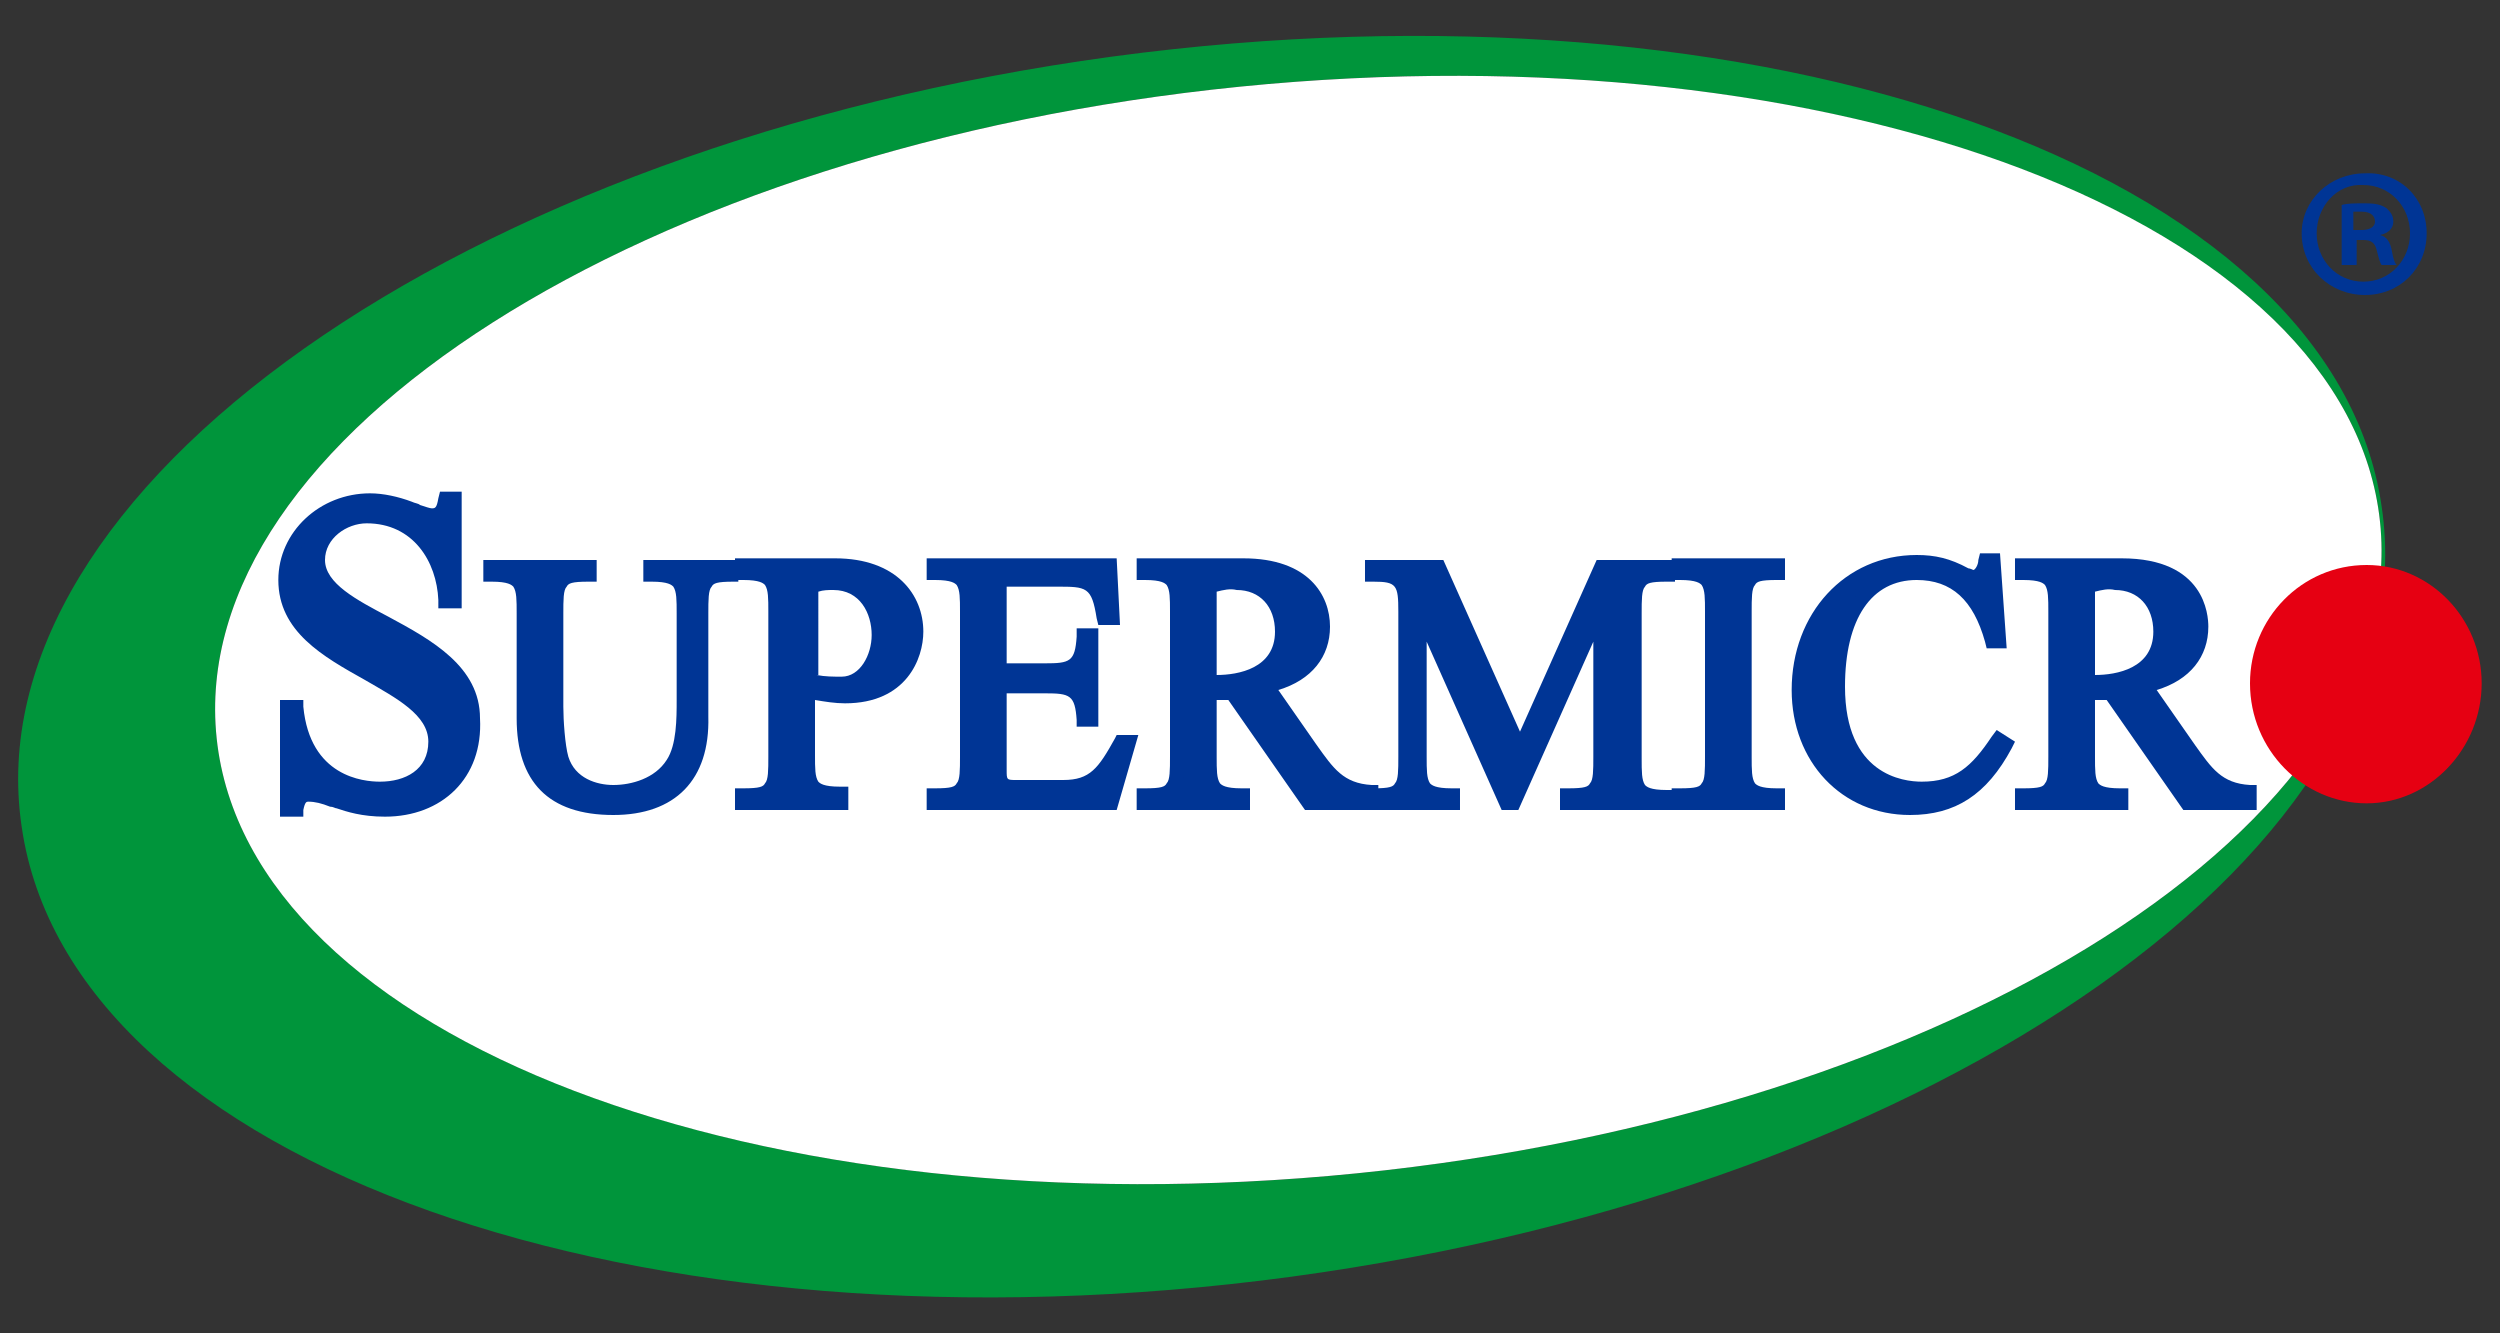
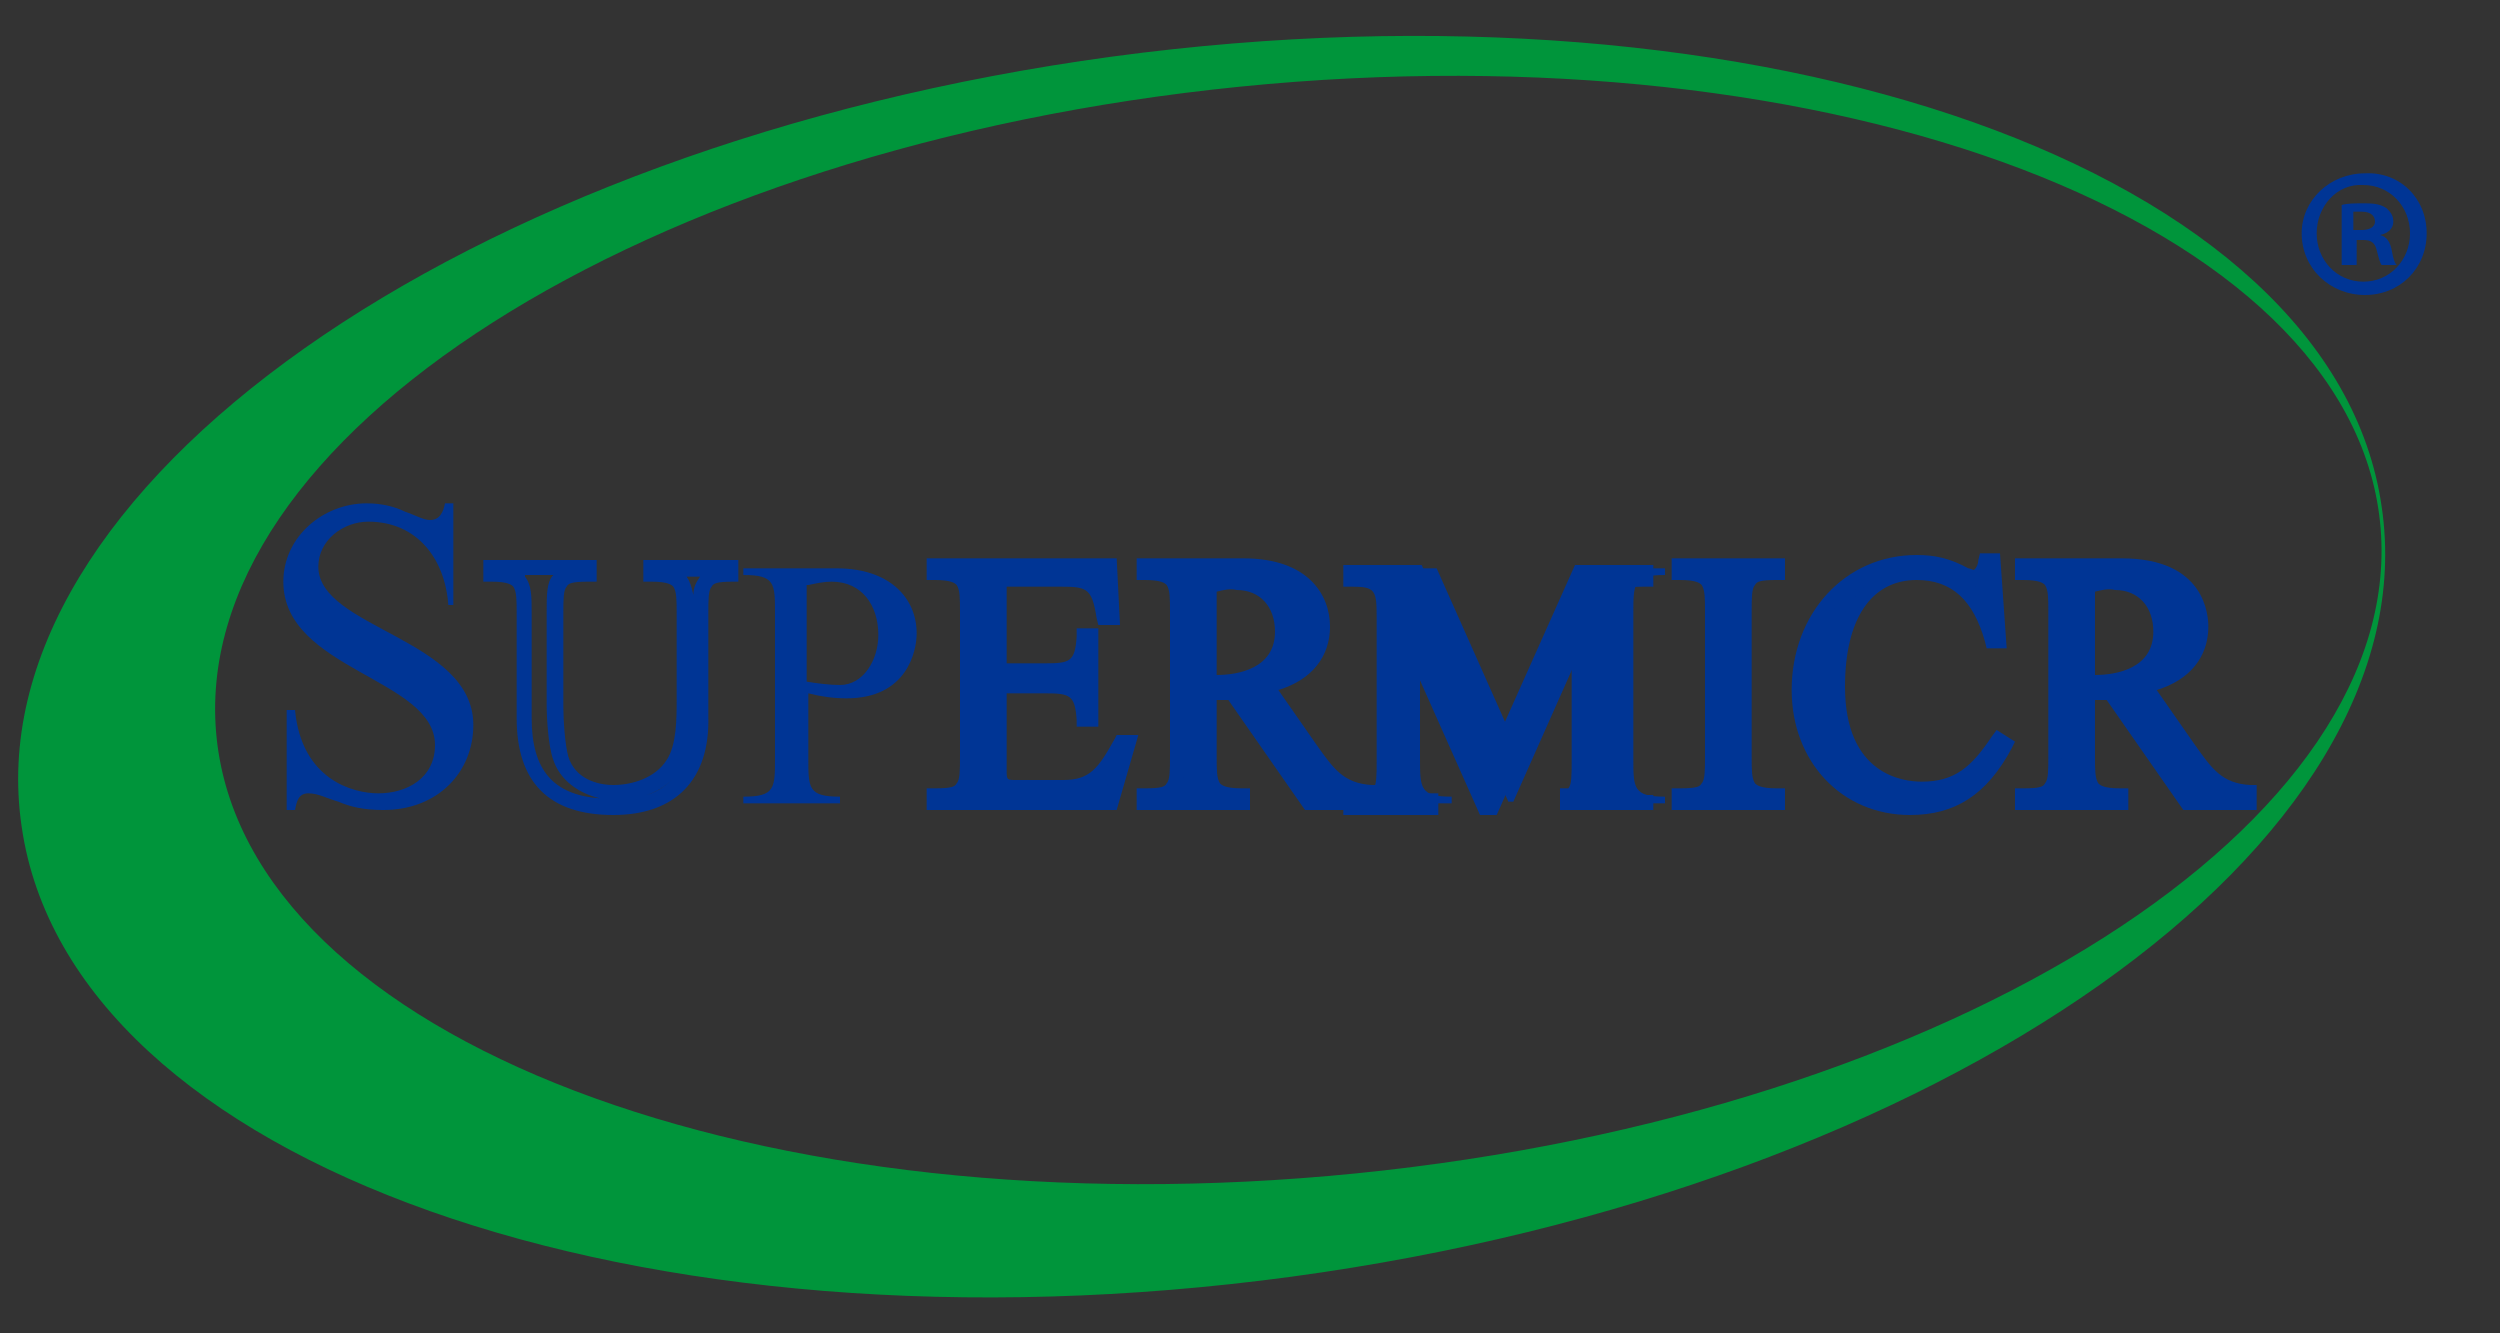
<svg xmlns="http://www.w3.org/2000/svg" version="1.1" id="图层_1" x="0px" y="0px" viewBox="0 0 150 80" style="enable-background:new 0 0 150 80;" xml:space="preserve">
  <rect x="0" y="0" width="150" height="80" fill="#333333" stroke="none" />
  <style type="text/css">
	.st0{fill:#00953B;}
	.st1{fill:#FFFFFF;}
	.st2{fill:#003595;}
	.st3{fill:#E60012;}
</style>
  <path class="st0" d="M142.9,30.4c-2.9-20.2-37-32.3-76.2-27C27.7,8.7-1.7,29.4,1.3,49.6c2.9,20.2,37,32.3,76.2,27  C116.6,71.3,145.9,50.6,142.9,30.4 M81.4,70.4C45.6,74,14.9,62.3,13,44.3c-1.9-18,25.6-35.5,61.4-39.1c35.8-3.6,66.5,8.1,68.4,26.1  C144.7,49.3,117.2,66.8,81.4,70.4" />
-   <path class="st1" d="M74.4,5.2C38.6,8.8,11.1,26.3,13,44.3c1.9,18,32.5,29.7,68.4,26.1c35.8-3.6,63.3-21.1,61.4-39.1  C140.9,13.3,110.3,1.6,74.4,5.2" />
  <path class="st2" d="M27.4,36.3h-0.5c-0.2-2.8-1.9-5-4.8-5c-1.5,0-3,1.1-3,2.7c0,3.7,9.3,4.3,9.3,9.5c0,2.8-2.1,5.1-5.4,5.1  c-1.2,0-2-0.2-2.7-0.5c-0.7-0.2-1.2-0.5-1.8-0.5c-0.6,0-0.7,0.5-0.8,1h-0.5v-6h0.5c0.4,4.2,3.5,5,5,5c1.7,0,3.4-0.9,3.4-2.9  c0-4-9.1-4.5-9.1-9.8c0-2.7,2.4-4.7,5-4.7c0.9,0,1.7,0.2,2.3,0.5c0.6,0.2,1.1,0.5,1.5,0.5c0.6,0,0.8-0.5,0.9-1h0.5V36.3z" />
-   <path class="st2" d="M23.1,49c-1.4,0-2.3-0.3-2.9-0.5c-0.1,0-0.2-0.1-0.4-0.1c-0.5-0.2-0.9-0.3-1.3-0.3c-0.1,0-0.2,0-0.3,0.5l0,0.4  h-1.4v-7h1.4l0,0.4c0.4,4.2,3.6,4.5,4.6,4.5c1.5,0,2.9-0.7,2.9-2.4c0-1.6-1.9-2.6-3.8-3.7c-2.5-1.4-5.2-2.9-5.2-6  c0-2.9,2.5-5.2,5.5-5.2c0.8,0,1.7,0.2,2.5,0.5c0.2,0.1,0.4,0.1,0.5,0.2c0.3,0.1,0.6,0.2,0.7,0.2c0.2,0,0.3,0,0.4-0.6l0.1-0.4h1.3v7  h-1.4l0-0.5c-0.1-2.3-1.5-4.6-4.3-4.6c-1.2,0-2.5,0.9-2.5,2.2c0,1.4,1.9,2.4,3.8,3.4c2.6,1.4,5.5,3,5.5,6.1C29,46.7,26.5,49,23.1,49   M18.6,47.1c0.6,0,1.1,0.2,1.6,0.4c0.1,0,0.2,0.1,0.4,0.1c0.5,0.2,1.3,0.5,2.5,0.5c2.8,0,4.9-1.9,4.9-4.6c0-2.5-2.5-3.9-5-5.2  c-2.2-1.2-4.3-2.3-4.3-4.3c0-1.9,1.8-3.2,3.4-3.2c2.2,0,3.9,1.2,4.7,3.2v-2.6c-0.2,0.2-0.5,0.3-0.9,0.3c-0.3,0-0.7-0.1-1.1-0.3  c-0.2-0.1-0.3-0.1-0.5-0.2c-0.8-0.3-1.4-0.5-2.2-0.5c-2.5,0-4.6,1.9-4.6,4.2c0,2.5,2.4,3.9,4.7,5.2c2.2,1.2,4.3,2.4,4.3,4.6  c0,2.3-2,3.3-3.9,3.3c-0.7,0-3.8-0.2-5-3.3v2.6C18,47.2,18.3,47.1,18.6,47.1" />
-   <path class="st2" d="M31.5,36.8c0-1.8,0-2.3-1.9-2.3v-0.4h5.8v0.4c-1.9,0-1.9,0.5-1.9,2.3v5.6c0,0.8,0.1,2.4,0.3,3.1  c0.5,1.4,1.8,2,3.2,2c1.3,0,2.8-0.5,3.6-1.7c0.7-1,0.7-2.7,0.7-3.8v-5.2c0-1.8,0-2.3-1.9-2.3v-0.4H44v0.4c-1.9,0-1.9,0.5-1.9,2.3V43  c0,2.5-1,5.4-5.3,5.4c-4.4,0-5.4-2.6-5.4-5.3V36.8z" />
  <path class="st2" d="M36.8,48.9c-3.9,0-5.8-2-5.8-5.8v-6.3c0-0.8,0-1.3-0.2-1.6c-0.1-0.1-0.3-0.3-1.3-0.3H29v-1.3h6.8v1.3h-0.5  c-1,0-1.2,0.1-1.3,0.3c-0.2,0.2-0.2,0.8-0.2,1.6v5.6c0,0.8,0.1,2.3,0.3,3c0.4,1.3,1.7,1.7,2.7,1.7c1.1,0,2.5-0.4,3.2-1.5  c0.6-0.9,0.6-2.5,0.6-3.6v-5.2c0-0.8,0-1.3-0.2-1.6c-0.1-0.1-0.3-0.3-1.3-0.3h-0.5v-1.3h5.7v1.3H44c-1,0-1.2,0.1-1.3,0.3  c-0.2,0.2-0.2,0.8-0.2,1.6V43C42.6,46.8,40.5,48.9,36.8,48.9 M31.5,34.6c0.4,0.5,0.4,1.2,0.4,2.2v6.3c0,3.1,1.3,4.6,4.1,4.8  c-1.3-0.3-2.4-1.1-2.8-2.3c-0.3-0.8-0.4-2.5-0.4-3.3v-5.6c0-1,0-1.8,0.4-2.2H31.5z M40.4,46.7c-0.5,0.5-1,0.8-1.6,1  C39.5,47.5,40,47.1,40.4,46.7 M41.2,34.6c0.2,0.3,0.3,0.6,0.4,1.1c0-0.5,0.2-0.8,0.4-1.1H41.2z" />
  <path class="st2" d="M48.5,35.1c0.5-0.1,0.9-0.2,1.4-0.2c1.8,0,2.8,1.4,2.8,3.2c0,1.5-0.9,3-2.3,3c-0.6,0-1.4-0.1-2-0.2V35.1z   M48.5,41.6c0.8,0.2,1.5,0.3,2.3,0.3c3.6,0,4.2-2.8,4.2-3.9c0-2.1-1.6-3.9-4.8-3.9h-5.6v0.4c1.9,0,1.9,0.5,1.9,2.3v8.7  c0,1.8,0,2.3-1.9,2.3v0.4h5.8v-0.4c-1.9,0-1.9-0.5-1.9-2.3V41.6z" />
-   <path class="st2" d="M50.9,48.6h-6.8v-1.3h0.5c1,0,1.2-0.1,1.3-0.3c0.2-0.2,0.2-0.8,0.2-1.6v-8.7c0-0.8,0-1.3-0.2-1.6  c-0.1-0.1-0.3-0.3-1.3-0.3h-0.5v-1.3h6c3.7,0,5.3,2.2,5.3,4.4c0,1.6-1,4.3-4.7,4.3c-0.6,0-1.2-0.1-1.8-0.2v3.3c0,0.8,0,1.3,0.2,1.6  c0.1,0.1,0.3,0.3,1.3,0.3h0.5V48.6z M46.6,47.6h1.8C48,47.2,48,46.5,48,45.4V34.8l0.4-0.1c0.1,0,0.3-0.1,0.4-0.1h-2.1  C47,35,47,35.8,47,36.8v8.7C47,46.5,47,47.2,46.6,47.6 M50.9,34.6c1.4,0.4,2.3,1.8,2.3,3.5c0,1.3-0.6,2.6-1.6,3.2c2.9-0.4,3-3,3-3.3  C54.5,36.5,53.6,34.8,50.9,34.6 M49,40.5c0.5,0.1,1,0.1,1.5,0.1c1.1,0,1.8-1.3,1.8-2.5c0-1.3-0.7-2.7-2.3-2.7c-0.3,0-0.6,0-0.9,0.1  V40.5z" />
  <path class="st2" d="M59.9,40.4h2.7c1.6,0,2.3-0.2,2.4-2.1h0.4v4.9h-0.4c-0.2-1.9-0.7-2.1-2.4-2.1h-2.7v5.1c0,0.9,0.2,1.1,1.1,1.1  h2.8c1.8,0,2.5-0.9,3.5-2.8h0.4l-1.2,3.5H56.1v-0.4c1.9,0,1.9-0.5,1.9-2.3v-8.7c0-1.8,0-2.3-1.9-2.3v-0.4h10.5l0.2,3.1h-0.4  c-0.4-2.1-0.9-2.3-2.9-2.3h-3.5V40.4z" />
  <path class="st2" d="M67,48.6H55.6v-1.3h0.5c1,0,1.2-0.1,1.3-0.3c0.2-0.2,0.2-0.8,0.2-1.6v-8.7c0-0.8,0-1.3-0.2-1.6  c-0.1-0.1-0.3-0.3-1.3-0.3h-0.5v-1.3H67l0.2,4h-1.3l-0.1-0.4c-0.3-1.9-0.6-1.9-2.4-1.9h-3v4.6h2.3c1.5,0,1.8-0.1,1.9-1.6l0-0.5h1.3  v5.9h-1.3l0-0.4c-0.1-1.5-0.4-1.6-1.9-1.6h-2.3v4.6c0,0.6,0,0.6,0.6,0.6h2.8c1.6,0,2.1-0.7,3.1-2.5l0.1-0.2h1.3L67,48.6z M65.2,47.6  h1.1l0.3-1C66.2,47.1,65.8,47.4,65.2,47.6 M58.1,47.6h2c-0.4-0.2-0.6-0.6-0.6-1.3V34.6h-1.4c0.4,0.5,0.4,1.2,0.4,2.2v8.7  C58.5,46.5,58.5,47.2,58.1,47.6 M64,40.8c0.4,0.1,0.8,0.3,1,0.5v-1.1C64.7,40.5,64.4,40.7,64,40.8 M65.3,34.6  c0.3,0.1,0.6,0.3,0.9,0.6l0-0.6H65.3z" />
  <path class="st2" d="M72.5,35c0.6-0.1,1.1-0.2,1.7-0.2c1.7,0,2.8,1.3,2.8,3c0,2.4-2.1,3.1-4,3.1h-0.5V35z M82.2,48.1v-0.4  c-1.9-0.1-2.6-1.2-3.6-2.6l-2.7-3.8c1.8-0.4,3.4-1.5,3.4-3.6c0-1.2-0.7-3.6-4.7-3.6h-5.9v0.4c1.9,0,1.9,0.5,1.9,2.3v8.7  c0,1.8,0,2.3-1.9,2.3v0.4h5.8v-0.4c-1.9,0-1.9-0.5-1.9-2.3v-3.9h1.4l4.6,6.6H82.2z" />
  <path class="st2" d="M82.7,48.6h-4.4l-4.6-6.6H73v3.4c0,0.8,0,1.3,0.2,1.6c0.1,0.1,0.3,0.3,1.3,0.3h0.5v1.3h-6.8v-1.3h0.5  c1,0,1.2-0.1,1.3-0.3c0.2-0.2,0.2-0.8,0.2-1.6v-8.7c0-0.8,0-1.3-0.2-1.6c-0.1-0.1-0.3-0.3-1.3-0.3h-0.5v-1.3h6.4  c3.9,0,5.2,2.2,5.2,4.1c0,1.8-1.1,3.2-3.1,3.8l2.3,3.3c1,1.4,1.6,2.3,3.3,2.4l0.4,0V48.6z M78.8,47.6h1.5c-0.9-0.5-1.4-1.4-2.1-2.3  l-3-4.4c-0.3,0.1-0.6,0.2-0.9,0.2L78.8,47.6z M70.6,47.6h1.8c-0.4-0.5-0.4-1.2-0.4-2.2V34.6l0.4-0.1h-1.8c0.4,0.5,0.4,1.2,0.4,2.2  v8.7C71.1,46.5,71,47.2,70.6,47.6 M75.5,34.6c1.2,0.5,2,1.7,2,3.2c0,1.4-0.7,2.5-2,3.1l0.3-0.1c0.9-0.2,3-0.9,3-3.1  C78.8,37.1,78.6,35,75.5,34.6 M73,35.5v5c1.3,0,3.5-0.4,3.5-2.6c0-1.5-0.9-2.5-2.3-2.5C73.8,35.3,73.4,35.4,73,35.5" />
  <path class="st2" d="M85.2,36.4L85.2,36.4l0,9.1c0,1.8,0,2.3,1.9,2.3v0.4h-4.8v-0.4c1.9,0,1.9-0.5,1.9-2.3v-8.7  c0-1.7-0.2-2.3-1.9-2.3v-0.4h3.9l4.9,11l4.9-11h3.9v0.4C98,34.5,98,35,98,36.8v8.7c0,1.8,0,2.3,1.9,2.3v0.4h-5.8v-0.4  c1.9,0,1.9-0.5,1.9-2.3v-9.1h0l-5.2,11.7h-0.3L85.2,36.4z" />
-   <path class="st2" d="M100.4,48.6h-6.8v-1.3h0.5c1,0,1.2-0.1,1.3-0.3c0.2-0.2,0.2-0.8,0.2-1.6v-6.9l-4.5,10.1h-1l-4.5-10.1v6.9  c0,0.8,0,1.3,0.2,1.6c0.1,0.1,0.3,0.3,1.3,0.3h0.5v1.3h-5.7v-1.3h0.5c1,0,1.2-0.1,1.3-0.3c0.2-0.2,0.2-0.8,0.2-1.6v-8.7  c0-1.6-0.1-1.8-1.5-1.8h-0.5v-1.3h4.7l4.6,10.3l4.6-10.3h4.7v1.3h-0.5c-1,0-1.2,0.1-1.3,0.3c-0.2,0.2-0.2,0.8-0.2,1.6v8.7  c0,0.8,0,1.3,0.2,1.6c0.1,0.1,0.3,0.3,1.3,0.3h0.5V48.6z M96.1,47.6h1.8c-0.4-0.5-0.4-1.2-0.4-2.2v-8.7c0-1,0-1.8,0.4-2.2h-1.5  l-0.6,1.3h0.7v9.5C96.5,46.5,96.5,47.2,96.1,47.6 M84.4,47.6h0.8c-0.2-0.3-0.3-0.6-0.4-1.1C84.7,47,84.6,47.4,84.4,47.6 M84.8,35.9  h0.8l5.1,11.4l0.5-1.2l-5.2-11.6h-1.7C84.6,34.9,84.7,35.4,84.8,35.9" />
+   <path class="st2" d="M100.4,48.6h-6.8v-1.3h0.5c0.2-0.2,0.2-0.8,0.2-1.6v-6.9l-4.5,10.1h-1l-4.5-10.1v6.9  c0,0.8,0,1.3,0.2,1.6c0.1,0.1,0.3,0.3,1.3,0.3h0.5v1.3h-5.7v-1.3h0.5c1,0,1.2-0.1,1.3-0.3c0.2-0.2,0.2-0.8,0.2-1.6v-8.7  c0-1.6-0.1-1.8-1.5-1.8h-0.5v-1.3h4.7l4.6,10.3l4.6-10.3h4.7v1.3h-0.5c-1,0-1.2,0.1-1.3,0.3c-0.2,0.2-0.2,0.8-0.2,1.6v8.7  c0,0.8,0,1.3,0.2,1.6c0.1,0.1,0.3,0.3,1.3,0.3h0.5V48.6z M96.1,47.6h1.8c-0.4-0.5-0.4-1.2-0.4-2.2v-8.7c0-1,0-1.8,0.4-2.2h-1.5  l-0.6,1.3h0.7v9.5C96.5,46.5,96.5,47.2,96.1,47.6 M84.4,47.6h0.8c-0.2-0.3-0.3-0.6-0.4-1.1C84.7,47,84.6,47.4,84.4,47.6 M84.8,35.9  h0.8l5.1,11.4l0.5-1.2l-5.2-11.6h-1.7C84.6,34.9,84.7,35.4,84.8,35.9" />
  <path class="st2" d="M104.7,45.4c0,1.8,0,2.3,1.9,2.3v0.4h-5.8v-0.4c1.9,0,1.9-0.5,1.9-2.3v-8.7c0-1.8,0-2.3-1.9-2.3v-0.4h5.8v0.4  c-1.9,0-1.9,0.5-1.9,2.3V45.4z" />
  <path class="st2" d="M107.1,48.6h-6.8v-1.3h0.5c1,0,1.2-0.1,1.3-0.3c0.2-0.2,0.2-0.8,0.2-1.6v-8.7c0-0.8,0-1.3-0.2-1.6  c-0.1-0.1-0.3-0.3-1.3-0.3h-0.5v-1.3h6.8v1.3h-0.5c-1,0-1.2,0.1-1.3,0.3c-0.2,0.2-0.2,0.8-0.2,1.6v8.7c0,0.8,0,1.3,0.2,1.6  c0.1,0.1,0.3,0.3,1.3,0.3h0.5V48.6z M102.8,47.6h1.8c-0.4-0.5-0.4-1.2-0.4-2.2v-8.7c0-1,0-1.8,0.4-2.2h-1.8c0.4,0.5,0.4,1.2,0.4,2.2  v8.7C103.3,46.5,103.2,47.2,102.8,47.6" />
  <path class="st2" d="M119.9,38.5h-0.3c-0.6-2.4-2-4-4.6-4c-2.7,0-4.8,2.2-4.8,6.8c0,4.7,2.7,6.2,5.1,6.2c2.2,0,3.3-1.1,4.6-2.9  l0.3,0.2c-1.3,2.4-2.9,3.6-5.6,3.6c-3.9,0-6.6-3.1-6.6-7.1c0-4.2,2.8-7.6,7-7.6c1.1,0,1.9,0.3,2.9,0.7c0.2,0.1,0.4,0.2,0.6,0.2  c0.5,0,0.7-0.5,0.8-1h0.4L119.9,38.5z" />
  <path class="st2" d="M114.6,48.9c-4.1,0-7.1-3.2-7.1-7.5c0-4.6,3.2-8.1,7.5-8.1c1.1,0,2,0.2,3.1,0.8l0,0c0.1,0,0.3,0.1,0.3,0.1  c0.1,0,0.3-0.3,0.3-0.6l0.1-0.4h1.2l0.4,5.7h-1.2l-0.1-0.4c-0.7-2.5-2-3.7-4.1-3.7c-2.7,0-4.3,2.3-4.3,6.4c0,5.3,3.5,5.7,4.6,5.7  c2,0,3-0.9,4.2-2.7l0.3-0.4l1.1,0.7l-0.2,0.4C119.2,47.7,117.3,48.9,114.6,48.9 M112.4,34.8c-2.4,1-4,3.5-4,6.6  c0,3.8,2.6,6.6,6.1,6.6c-2.4-0.3-4.8-2.2-4.8-6.6C109.8,38.2,110.7,35.9,112.4,34.8 M118.3,35.2c0.4,0.4,0.7,0.8,1,1.3l-0.1-1.6  c-0.2,0.2-0.4,0.3-0.7,0.3C118.4,35.2,118.3,35.2,118.3,35.2" />
  <path class="st2" d="M125.2,35c0.6-0.1,1.1-0.2,1.7-0.2c1.7,0,2.8,1.3,2.8,3c0,2.4-2.1,3.1-4,3.1h-0.5V35z M134.9,48.1v-0.4  c-1.9-0.1-2.6-1.2-3.6-2.6l-2.7-3.8c1.8-0.4,3.4-1.5,3.4-3.6c0-1.2-0.7-3.6-4.7-3.6h-5.9v0.4c1.9,0,1.9,0.5,1.9,2.3v8.7  c0,1.8,0,2.3-1.9,2.3v0.4h5.8v-0.4c-1.9,0-1.9-0.5-1.9-2.3v-3.9h1.4l4.6,6.6H134.9z" />
  <path class="st2" d="M135.4,48.6H131l-4.6-6.6h-0.7v3.4c0,0.8,0,1.3,0.2,1.6c0.1,0.1,0.3,0.3,1.3,0.3h0.5v1.3h-6.8v-1.3h0.5  c1,0,1.2-0.1,1.3-0.3c0.2-0.2,0.2-0.8,0.2-1.6v-8.7c0-0.8,0-1.3-0.2-1.6c-0.1-0.1-0.3-0.3-1.3-0.3h-0.5v-1.3h6.4  c5,0,5.2,3.4,5.2,4.1c0,1.8-1.1,3.2-3.1,3.8l2.3,3.3c1,1.4,1.6,2.3,3.3,2.4l0.4,0V48.6z M131.5,47.6h1.5c-0.9-0.5-1.4-1.4-2.1-2.3  l-3-4.4c-0.3,0.1-0.6,0.2-0.9,0.2l0,0L131.5,47.6z M123.3,47.6h1.8c-0.4-0.5-0.4-1.2-0.4-2.2V34.6l0.4-0.1h-1.8  c0.4,0.5,0.4,1.2,0.4,2.2v8.7C123.7,46.5,123.7,47.2,123.3,47.6 M128.2,34.6c1.2,0.5,2,1.7,2,3.2c0,1.4-0.7,2.5-2,3.1l0.3-0.1  c0.9-0.2,3-0.9,3-3.1C131.5,37.1,131.2,35,128.2,34.6 M125.7,35.5v5c1.3,0,3.5-0.4,3.5-2.6c0-1.5-0.9-2.5-2.3-2.5  C126.5,35.3,126.1,35.4,125.7,35.5" />
-   <path class="st3" d="M148.9,41c0,3.9-3.1,7.2-6.9,7.2c-3.8,0-7-3.2-7-7.2c0-3.9,3.1-7.1,7-7.1C145.8,33.9,148.9,37.1,148.9,41" />
  <path class="st2" d="M145.6,14c0,2.1-1.6,3.7-3.7,3.7c-2.1,0-3.8-1.6-3.8-3.7c0-2,1.7-3.6,3.8-3.6C144,10.3,145.6,11.9,145.6,14   M139,14c0,1.6,1.2,2.9,2.8,2.9c1.6,0,2.8-1.3,2.8-2.9c0-1.6-1.2-2.9-2.8-2.9C140.2,11,139,12.4,139,14 M141.3,15.9h-0.8v-3.6  c0.3-0.1,0.8-0.1,1.4-0.1c0.7,0,1,0.1,1.3,0.3c0.2,0.2,0.4,0.4,0.4,0.8c0,0.4-0.3,0.7-0.8,0.8v0c0.4,0.1,0.6,0.4,0.7,0.9  c0.1,0.6,0.2,0.8,0.3,0.9h-0.9c-0.1-0.1-0.2-0.5-0.3-0.9c-0.1-0.4-0.3-0.6-0.8-0.6h-0.4V15.9z M141.3,13.8h0.4  c0.5,0,0.8-0.2,0.8-0.5c0-0.3-0.2-0.6-0.8-0.6c-0.2,0-0.4,0-0.5,0V13.8z" />
</svg>